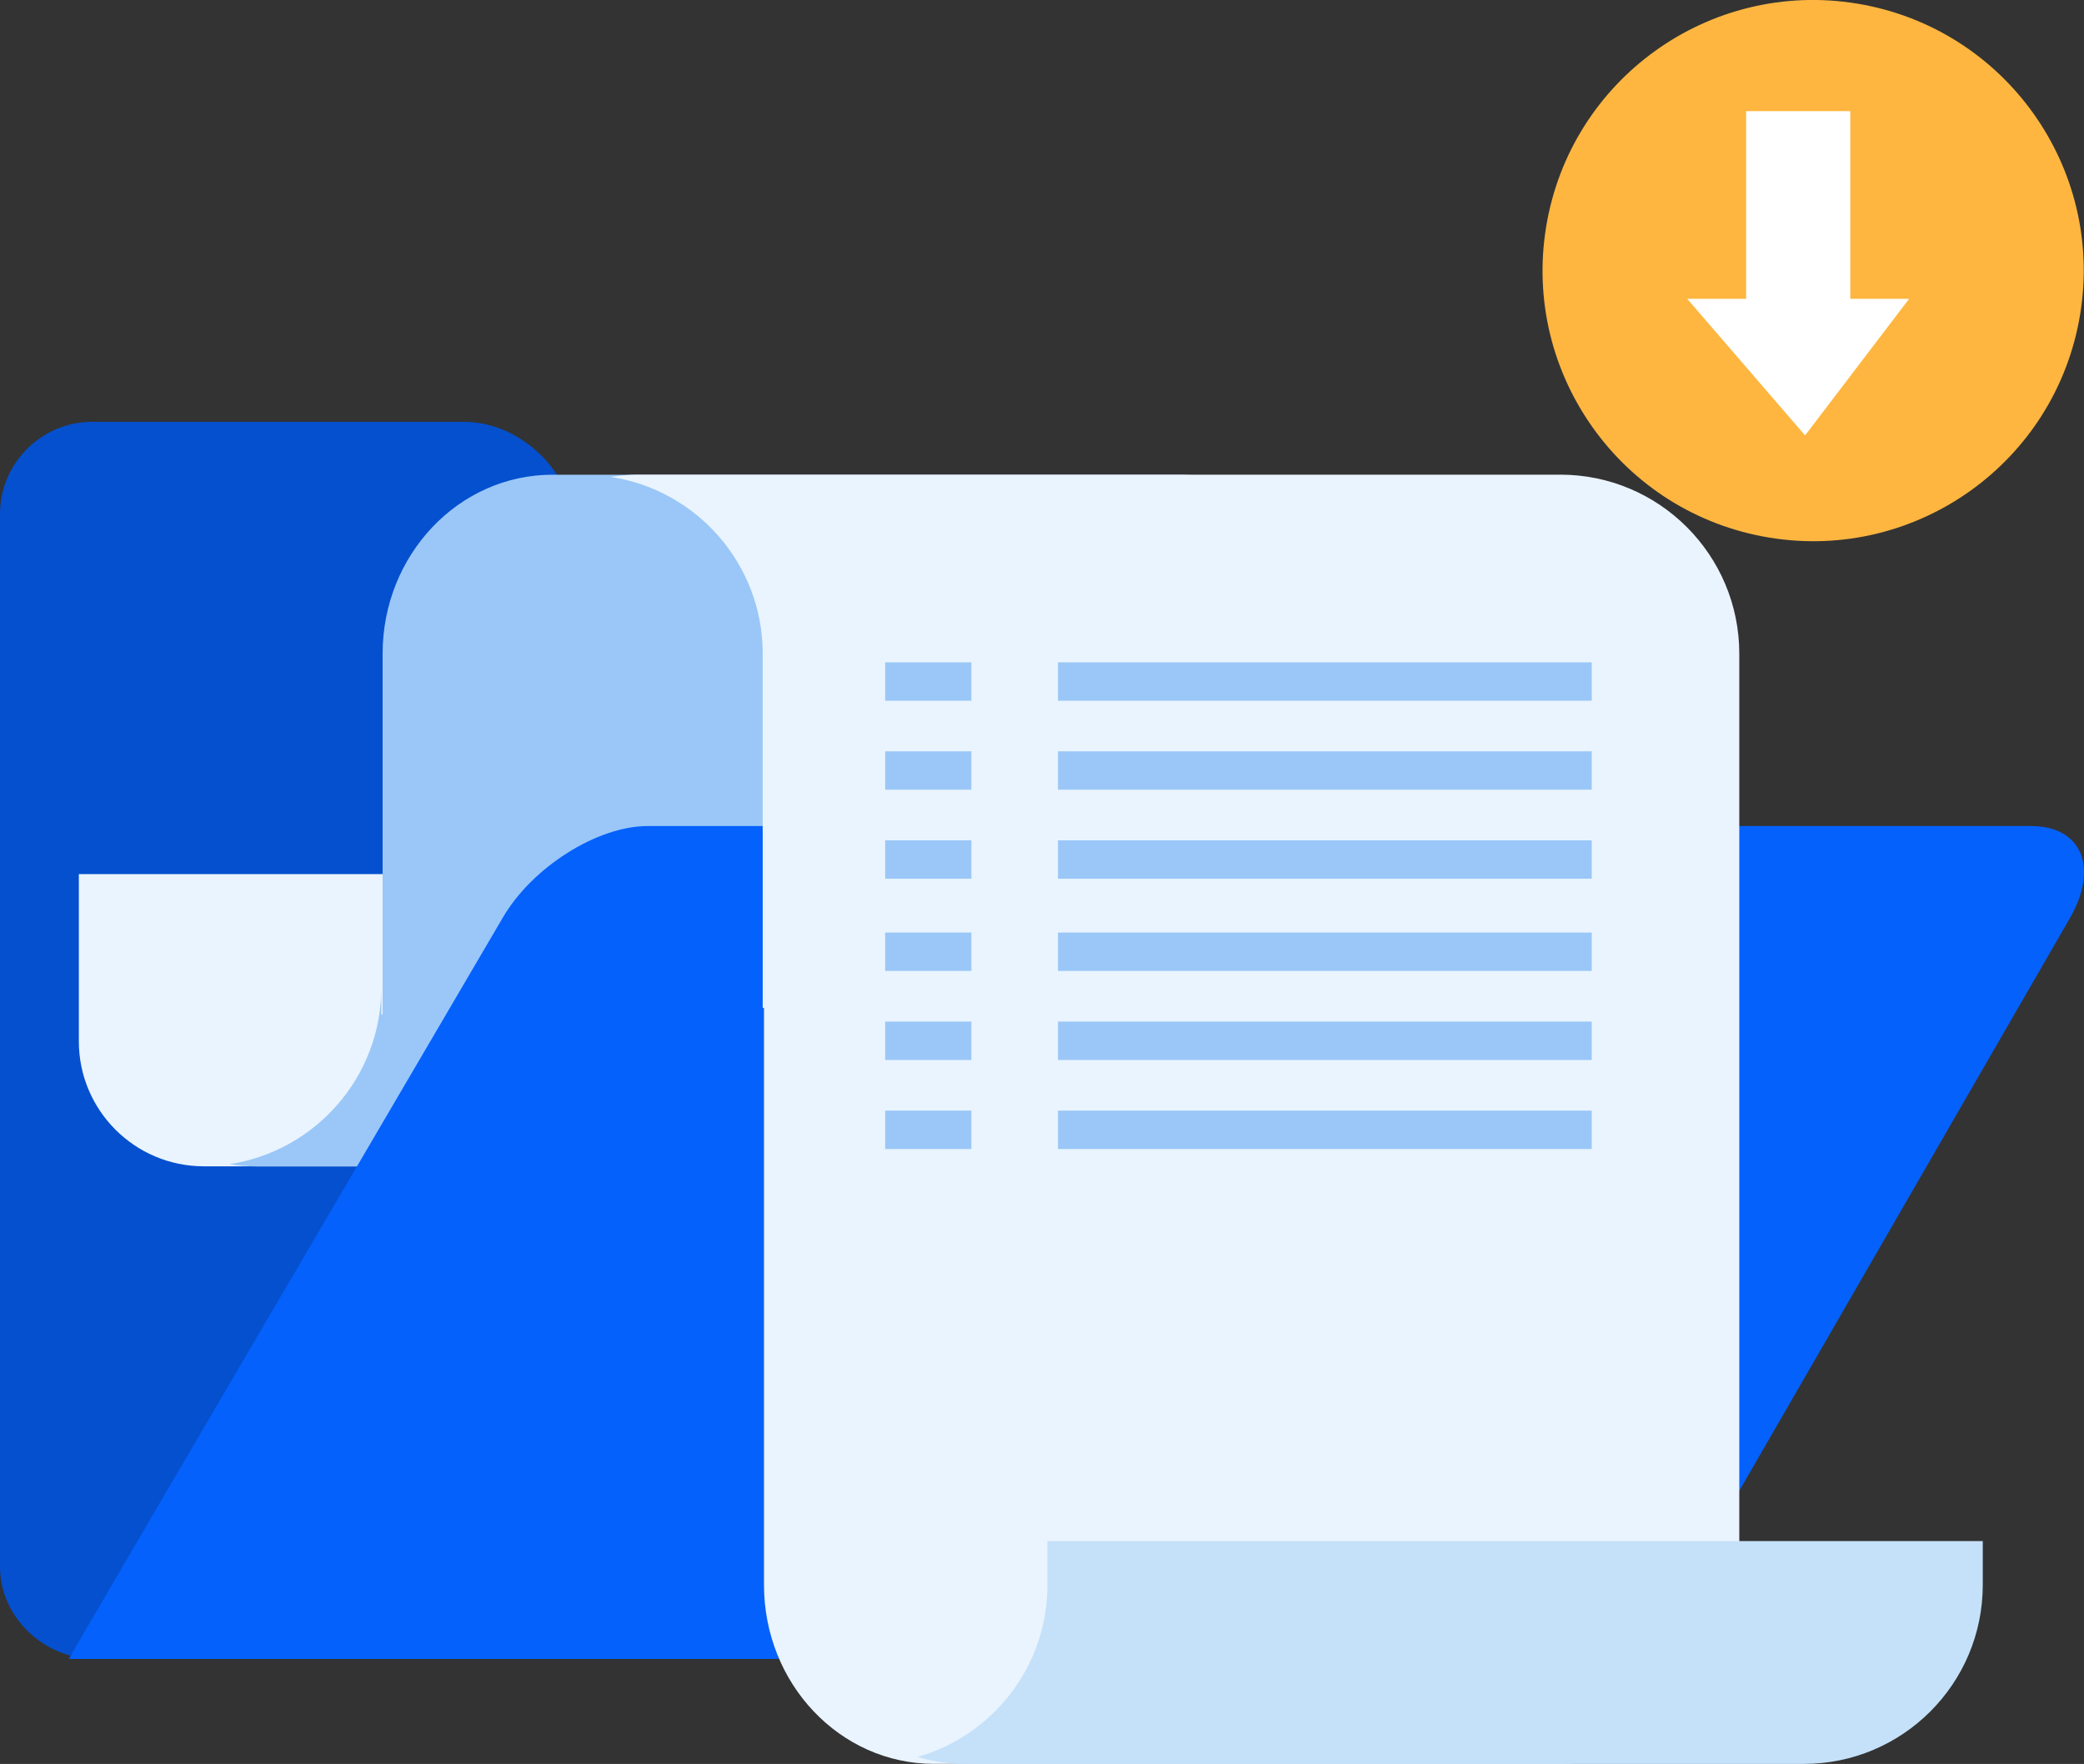
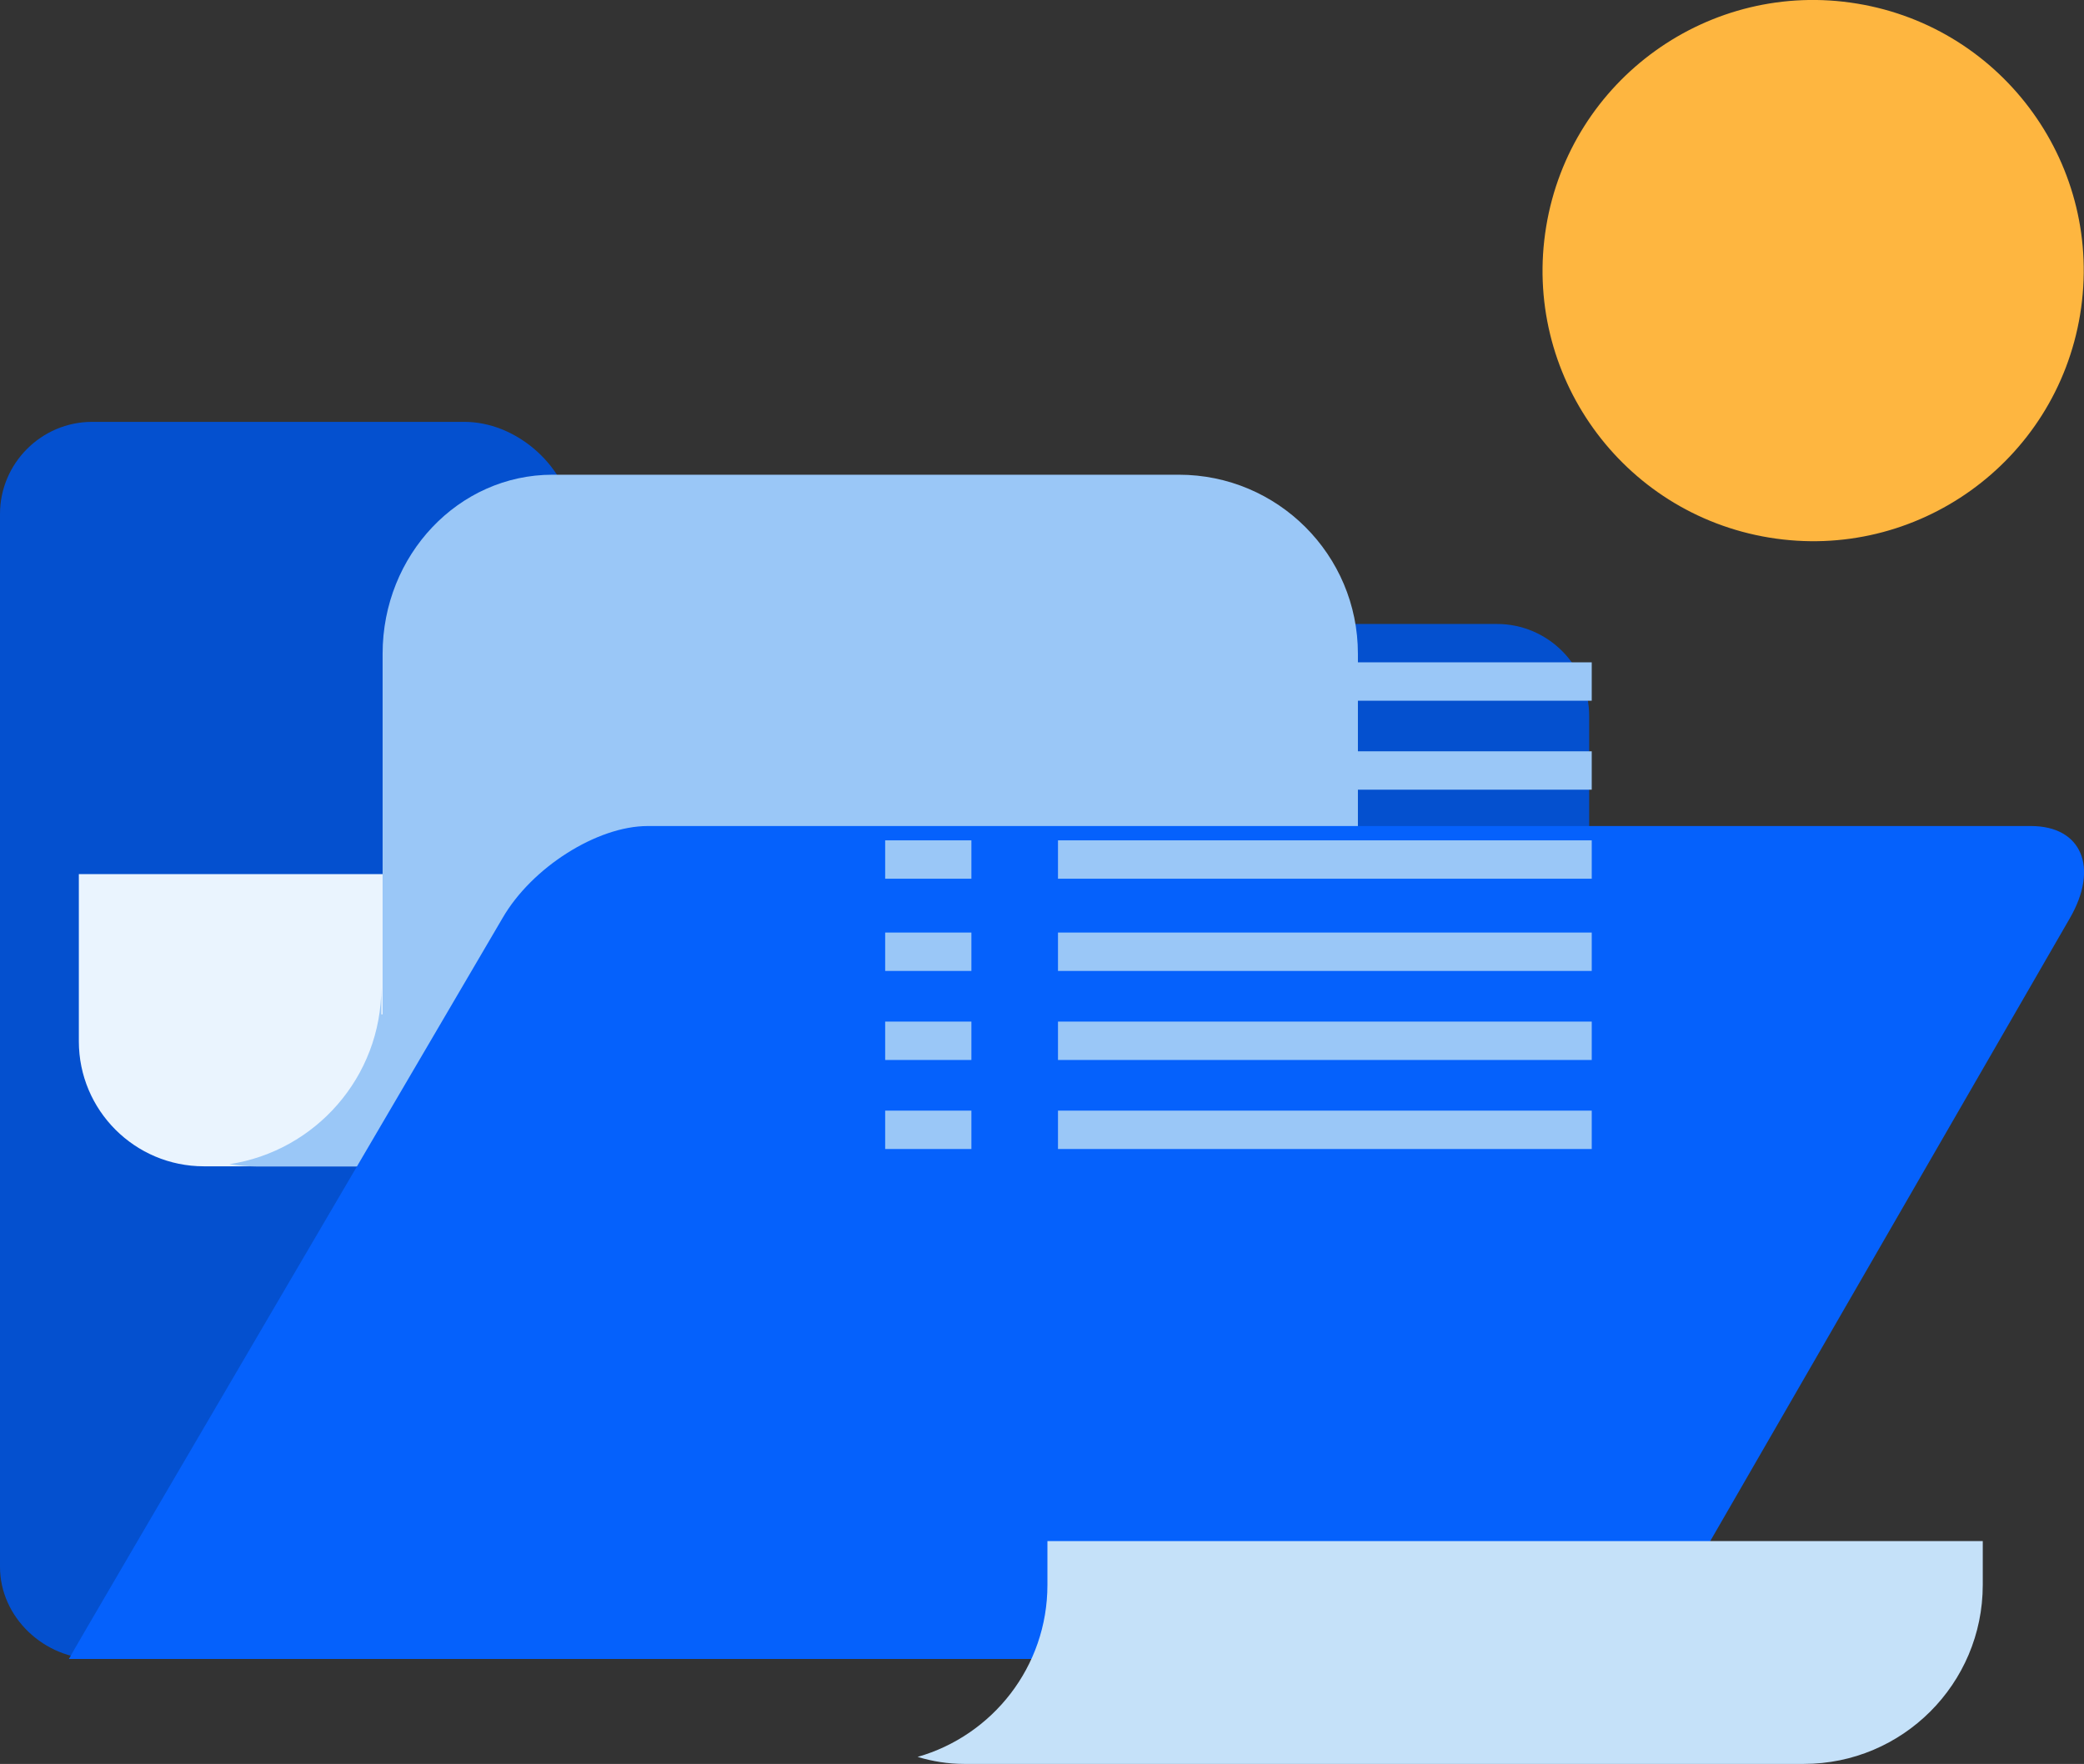
<svg xmlns="http://www.w3.org/2000/svg" viewBox="0 0 341.52 289.05">
  <rect x="0" y="0" width="341.52" height="289.05" fill="#333333" stroke="none" />
  <defs>
    <style>.d{fill:#fff;}.e{fill:#0561fc;}.f{fill:#eaf4fe;}.g{fill:#c5e1f9;}.h{fill:#9ac7f7;}.i{fill:#feb640;}.j{fill:#0450cf;}.k{fill:none;stroke:#9ac7f7;stroke-miterlimit:10;stroke-width:6.29px;}</style>
  </defs>
  <g id="a" />
  <g id="b">
    <g id="c">
      <g>
        <path class="j" d="M245.34,102.25H112.12c-8.3,0-16.28-6.79-17.75-15.09l-.1-.58-.42-2.36c-1.46-8.3-9.45-15.09-17.75-15.09H15.09c-8.3,0-15.09,6.79-15.09,15.09v172.54c0,8.3,7.29,15.09,15.59,15.09H244.84c8.3,0,15.59-6.79,15.59-15.09V117.34c0-8.3-6.79-15.09-15.09-15.09Z" />
        <path class="f" d="M124.72,170.64v3.08h-.14v-30.48H12.92v27.39c0,11.32,9.18,20.49,20.49,20.49h105.58c1.06,0,2.09-.11,3.11-.26-9.84-1.5-17.38-9.98-17.38-20.23Z" />
        <path class="h" d="M193.19,191.14H42.05c-1.52,0-3-.15-4.45-.37,14.08-2.15,24.89-14.28,24.89-28.96v4.41h.21v-59.09c0-16.2,12.46-29.34,27.84-29.34h102.65c16.2,0,29.34,13.13,29.34,29.34v54.68c0,16.2-13.14,29.34-29.34,29.34Z" />
        <path class="e" d="M254.03,271.85H11.29c0-.25,71.06-121.4,71.06-121.4,4.79-8.3,15.5-15.09,23.8-15.09h226.68c8.3,0,11.17,6.79,6.38,15.09l-61.38,106.31c-4.79,8.3-15.5,15.09-23.8,15.09Z" />
-         <path class="f" d="M255.69,77.78H104.55c-1.52,0-3,.15-4.45,.37,14.08,2.15,24.89,14.28,24.89,28.96v58.04h.21v94.55c0,16.2,12.46,29.34,27.84,29.34h102.65c16.2,0,29.34-13.13,29.34-29.34V107.12c0-16.2-13.14-29.34-29.34-29.34Z" />
        <path class="g" d="M171.65,252.53v7.18c0,13.41-9,24.69-21.28,28.19,2.43,.73,4.99,1.15,7.64,1.15h137.58c16.2,0,29.34-13.13,29.34-29.34v-7.18H171.65Z" />
        <g>
          <g>
            <line class="k" x1="145.06" y1="111.68" x2="159.19" y2="111.68" />
            <line class="k" x1="145.06" y1="126.26" x2="159.19" y2="126.26" />
            <line class="k" x1="145.06" y1="140.85" x2="159.19" y2="140.85" />
          </g>
          <g>
            <line class="k" x1="173.38" y1="111.68" x2="260.85" y2="111.68" />
            <line class="k" x1="173.38" y1="126.26" x2="260.85" y2="126.26" />
            <line class="k" x1="173.38" y1="140.85" x2="260.85" y2="140.85" />
          </g>
          <g>
            <line class="k" x1="145.06" y1="155.96" x2="159.19" y2="155.96" />
            <line class="k" x1="145.06" y1="170.55" x2="159.19" y2="170.55" />
            <line class="k" x1="145.06" y1="185.14" x2="159.19" y2="185.14" />
          </g>
          <g>
            <line class="k" x1="173.38" y1="155.96" x2="260.85" y2="155.96" />
            <line class="k" x1="173.38" y1="170.55" x2="260.85" y2="170.55" />
            <line class="k" x1="173.38" y1="185.14" x2="260.85" y2="185.14" />
          </g>
        </g>
        <circle class="i" cx="297.12" cy="44.34" r="44.34" transform="translate(205.11 330.31) rotate(-80.65)" />
-         <polyline class="d" points="286.15 18.21 286.15 48.97 276.5 48.97 295.81 71.35 312.86 48.97 303.22 48.97 303.22 18.21" />
      </g>
    </g>
  </g>
</svg>